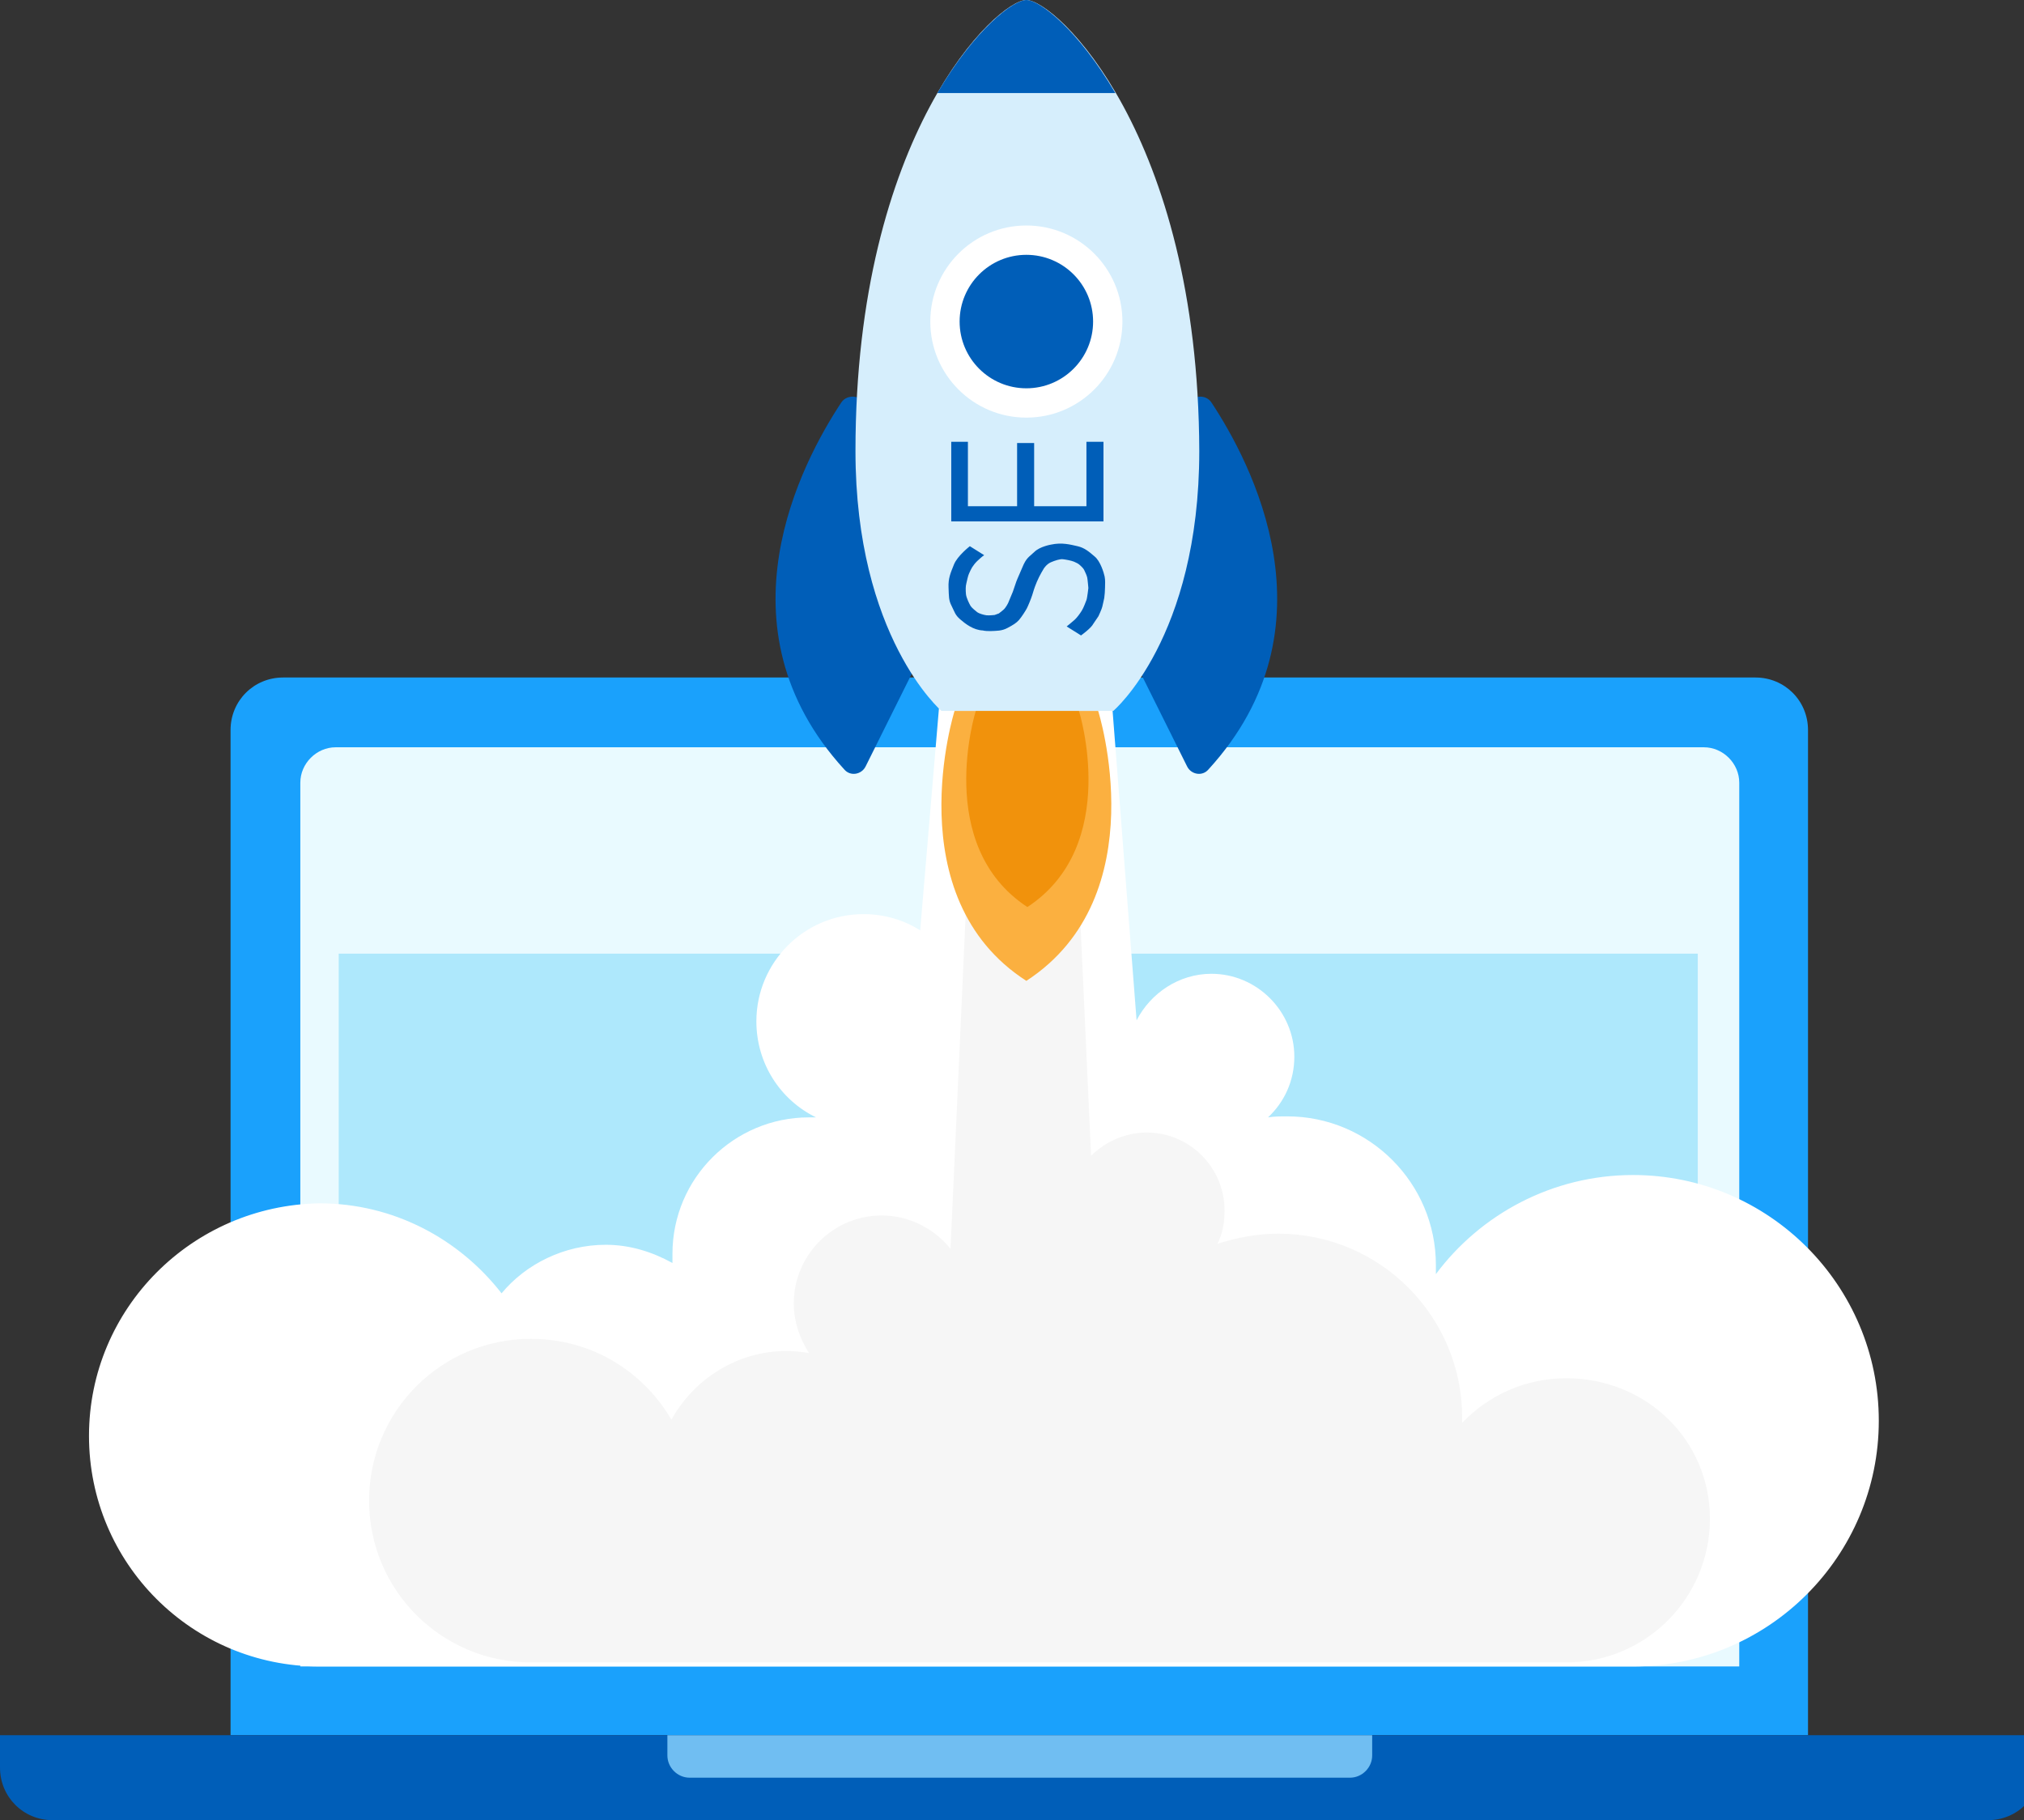
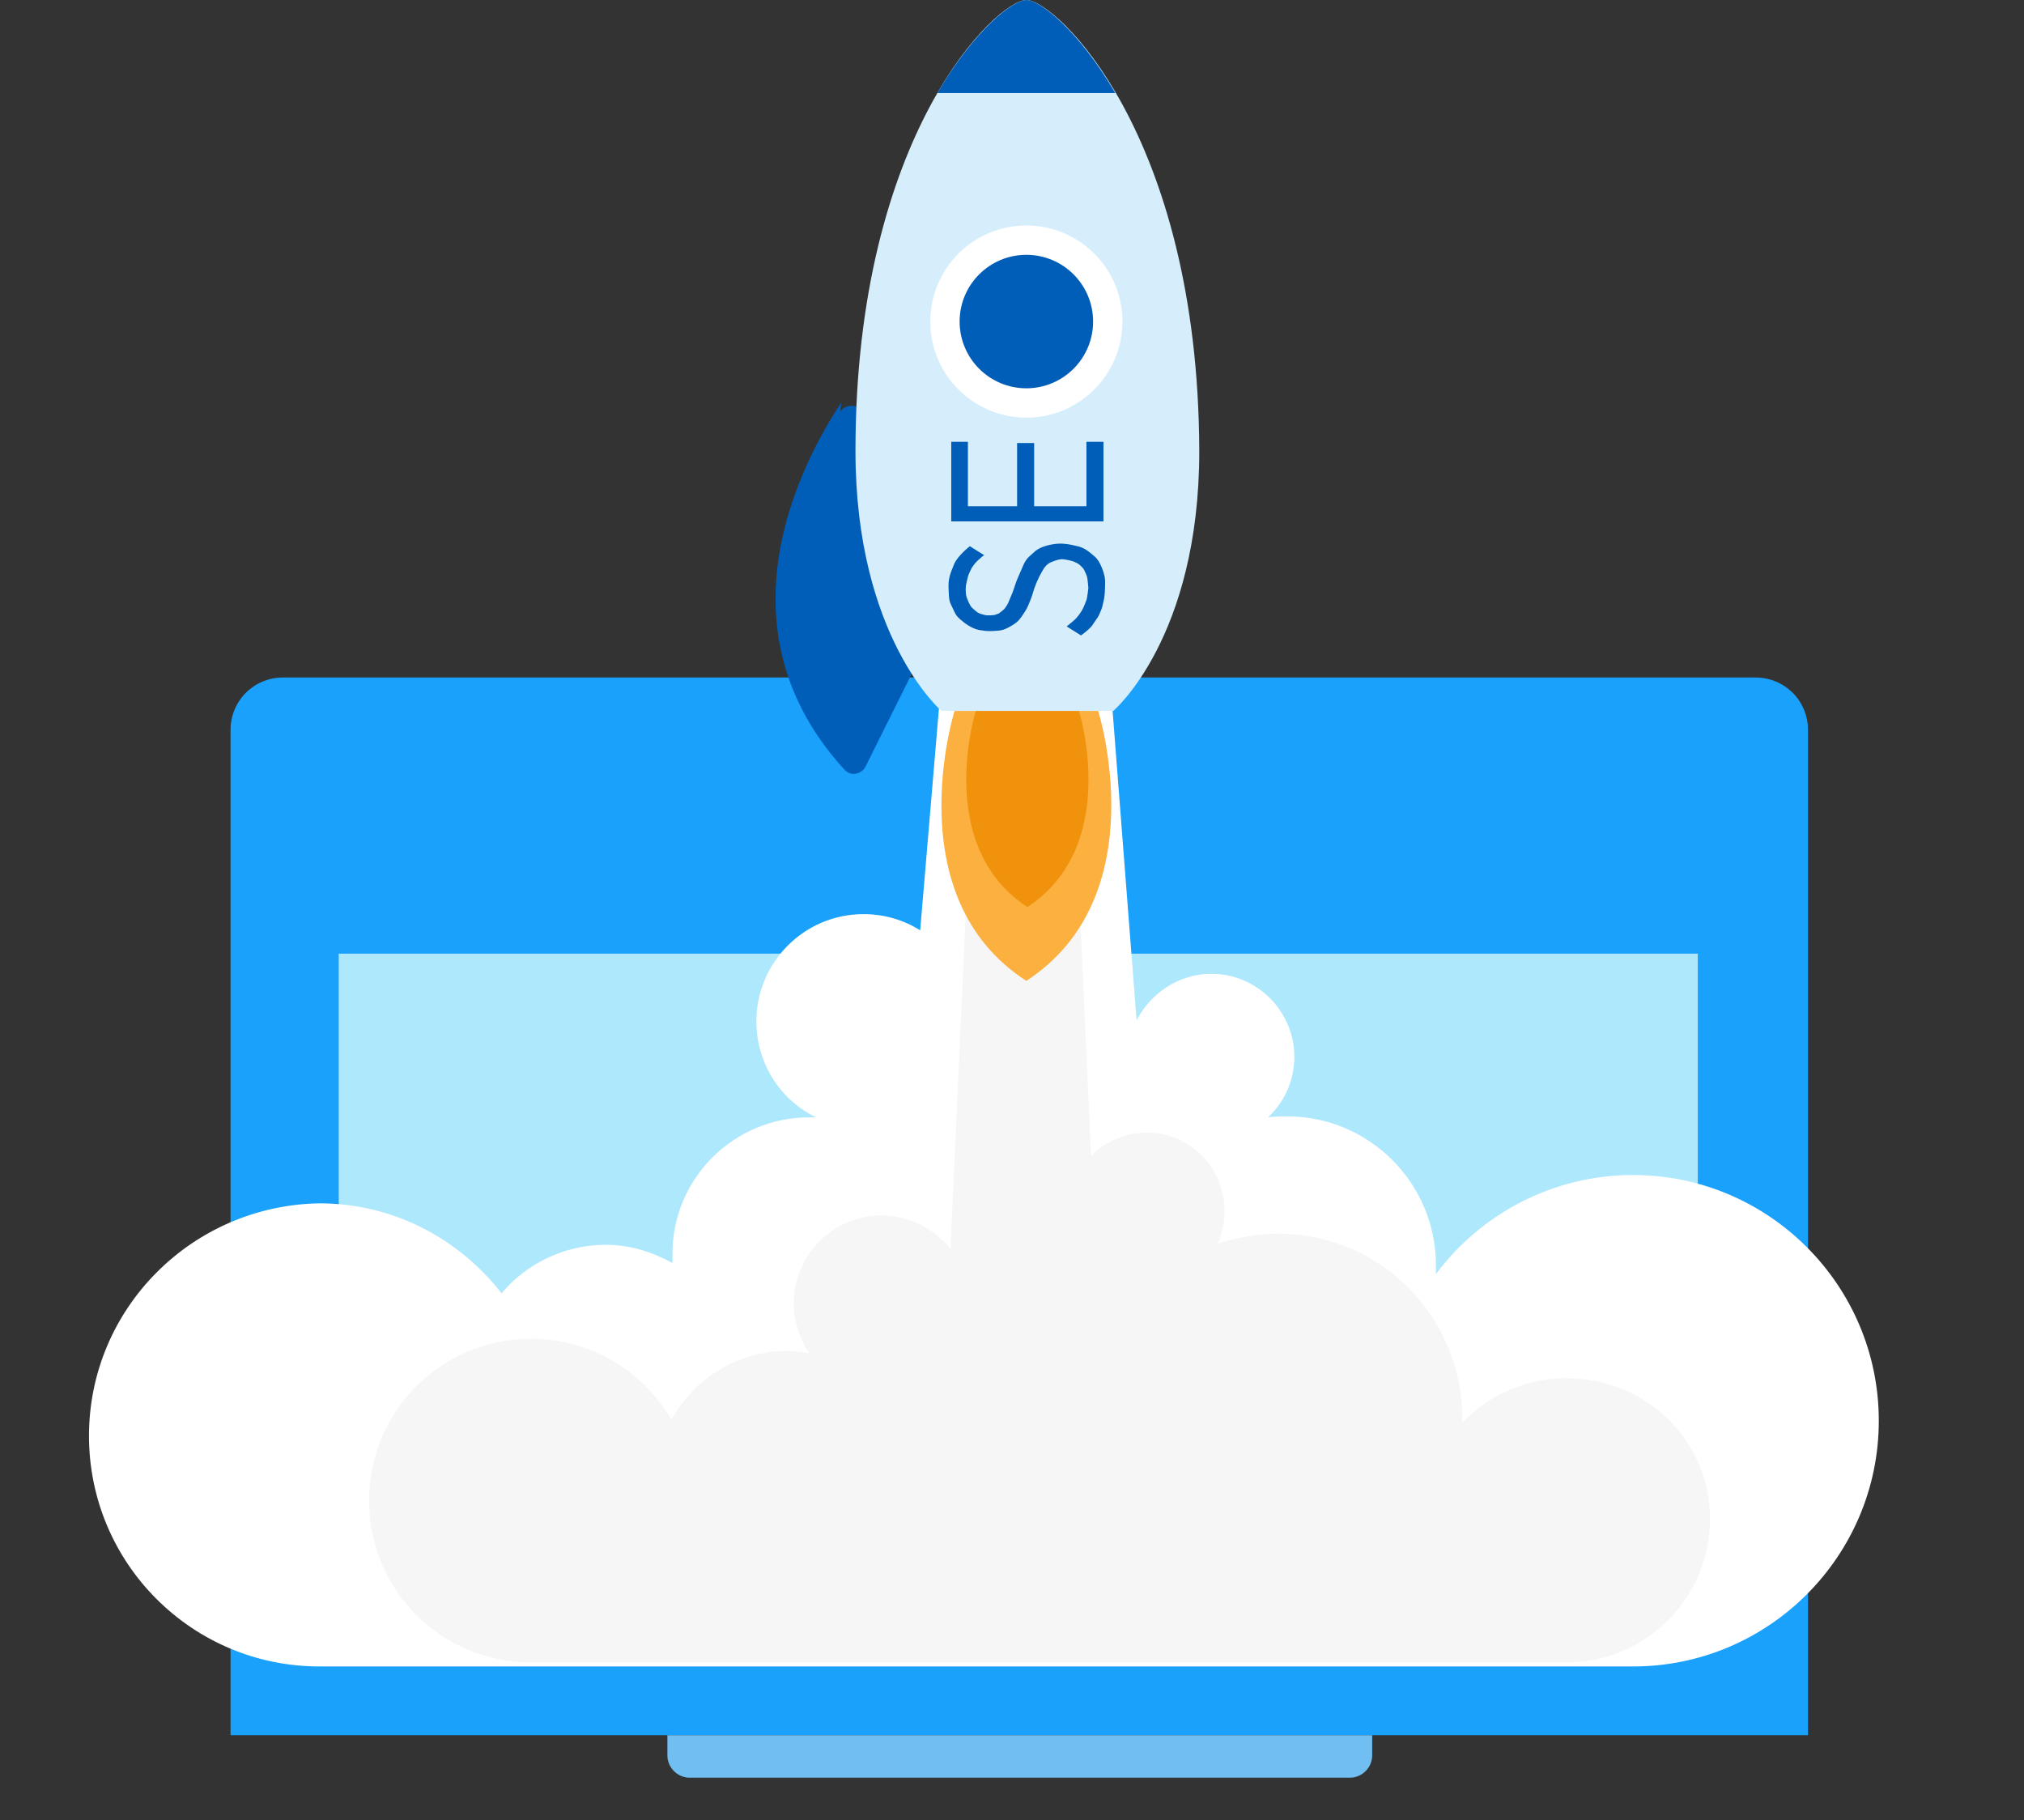
<svg xmlns="http://www.w3.org/2000/svg" width="100%" height="100%" viewBox="0 0 834 750" version="1.1" xml:space="preserve" style="fill-rule:evenodd;clip-rule:evenodd;stroke-linejoin:round;stroke-miterlimit:2;">
  <rect x="0" y="0" width="834" height="750" fill="#333333" stroke="none" />
  <g>
    <g>
      <g>
        <g>
          <g>
            <g>
              <path d="M745.417,715.001l-650.417,0l0,-414.167c0,-12.084 9.583,-21.667 21.667,-21.667l606.667,0c12.083,0 21.667,9.583 21.667,21.667l0,414.167l0.416,0Z" style="fill:#1aa1fc;fill-rule:nonzero;" />
-               <path d="M123.75,686.667l0,-364.167c0,-7.916 6.667,-14.583 14.583,-14.583l563.751,0c7.917,0 14.583,6.667 14.583,14.583l0,364.167l-592.917,0Z" style="fill:#e9faff;fill-rule:nonzero;" />
              <g>
                <rect x="139.575" y="392.953" width="560.001" height="275" style="fill:#aee8fc;" />
              </g>
-               <path d="M819.167,750.001l-797.5,0c-12.084,0 -21.667,-9.584 -21.667,-21.667l0,-13.333l840.834,0l-0,13.333c-0,12.083 -9.583,21.667 -21.667,21.667Z" style="fill:#005eb8;fill-rule:nonzero;" />
              <path d="M556.25,732.501l-272.083,0c-5,0 -9.167,-4.167 -9.167,-9.167l0,-8.333l290.417,0l-0,8.333c-0,5 -4.167,9.167 -9.167,9.167Z" style="fill:#70bef2;fill-rule:nonzero;" />
            </g>
          </g>
        </g>
        <g>
          <g>
            <path d="M672.917,484.167c-33.333,-0 -62.917,16.25 -81.25,40.833l0,-3.75c0,-33.75 -27.5,-61.25 -61.25,-61.25c-2.5,0 -5.417,0 -7.917,0.417c6.667,-6.25 10.834,-15 10.834,-25c0,-18.75 -15.417,-34.167 -34.167,-34.167c-13.333,0 -25,7.917 -30.833,19.167l-16.25,-209.583l-58.334,0l-14.583,172.5c-6.667,-4.167 -14.583,-6.667 -23.333,-6.667c-24.584,0 -44.167,20 -44.167,44.167c0,17.5 10,32.5 24.583,39.583l-2.916,0c-30.834,0 -56.25,25 -56.25,56.25l0,3.75c-8.334,-4.583 -17.5,-7.5 -27.5,-7.5c-17.084,0 -32.917,7.917 -42.917,20c-17.5,-22.5 -44.584,-37.083 -75,-37.083c-52.5,0.833 -95,43.333 -95,95.833c0,52.5 42.5,95 95,95l541.25,0c55.834,0 101.25,-45.416 101.25,-101.25c0,-55.833 -45.416,-101.25 -101.25,-101.25Z" style="fill:#fff;fill-rule:nonzero;" />
            <path d="M645.417,567.917c-17.083,0 -32.083,7.083 -42.917,18.333l0,-2.083c0,-41.667 -33.75,-75.833 -75.833,-75.833c-8.75,0 -17.083,1.666 -25,4.166c2.083,-4.166 2.917,-8.75 2.917,-13.75c0,-17.5 -14.167,-32.083 -32.084,-32.083c-8.75,0 -17.083,3.75 -22.916,9.583l-12.084,-265l-32.083,0l-13.75,303.334c-6.667,-8.334 -17.083,-13.75 -28.333,-13.75c-20,0 -36.25,16.25 -36.25,36.25c0,7.5 2.5,14.583 6.25,20.416c-2.917,-0.416 -5.834,-0.833 -9.167,-0.833c-20.417,0 -38.333,11.667 -47.5,28.333c-11.667,-20 -32.917,-33.333 -57.917,-33.333c-37.083,0 -66.667,30 -66.667,66.667c0,37.083 30,66.667 66.667,66.667l426.667,0c32.917,0 59.167,-26.667 59.167,-59.167c0,-32.5 -26.25,-57.917 -59.167,-57.917Z" style="fill:#f6f6f6;fill-rule:nonzero;" />
-             <path d="M346.667,165.833c-16.25,24.584 -52.5,92.501 1.25,151.251c2.5,2.916 7.083,2.083 8.75,-1.25c16.667,-33.334 23.333,-47.084 25.833,-51.667c0.417,-1.25 0.834,-2.5 0.417,-3.75l-26.25,-93.334c-1.25,-4.166 -7.5,-5 -10,-1.25Z" style="fill:#005eb8;fill-rule:nonzero;" />
+             <path d="M346.667,165.833c-16.25,24.584 -52.5,92.501 1.25,151.251c2.5,2.916 7.083,2.083 8.75,-1.25c16.667,-33.334 23.333,-47.084 25.833,-51.667l-26.25,-93.334c-1.25,-4.166 -7.5,-5 -10,-1.25Z" style="fill:#005eb8;fill-rule:nonzero;" />
            <path d="M452.5,292.917l-59.166,-0c0,-0 -24.167,76.667 29.583,111.25c53.75,-35 29.583,-111.25 29.583,-111.25Z" style="fill:#fbb040;fill-rule:nonzero;" />
            <path d="M444.584,292.917l-42.5,-0c0,-0 -17.5,55.417 21.25,80.833c38.75,-25.416 21.25,-80.833 21.25,-80.833Z" style="fill:#f1920c;fill-rule:nonzero;" />
-             <path d="M499.167,165.833c16.25,24.584 52.5,92.501 -1.25,151.251c-2.5,2.916 -7.083,2.083 -8.75,-1.25c-16.667,-33.334 -23.333,-47.084 -25.833,-51.667c-0.417,-1.25 -0.834,-2.5 -0.417,-3.75l26.25,-93.334c1.667,-4.166 7.5,-5 10,-1.25Z" style="fill:#005eb8;fill-rule:nonzero;" />
            <path d="M422.917,0c-12.083,0 -70.417,55 -70.417,185.833c0,76.667 35.417,107.084 35.417,107.084l70.833,0c0,0 35.417,-30 35.417,-107.084c-0.417,-130.833 -59.167,-185.833 -71.25,-185.833Z" style="fill:#d6eefc;fill-rule:nonzero;" />
            <circle cx="422.917" cy="132.5" r="39.583" style="fill:#fff;" />
            <circle cx="422.917" cy="132.5" r="27.5" style="fill:#005eb8;" />
            <path d="M386.25,38.333l73.334,0c-15.417,-26.25 -31.25,-38.333 -36.667,-38.333c-5.417,0 -21.25,12.083 -36.667,38.333Z" style="fill:#005eb8;fill-rule:nonzero;" />
            <path d="M399.63,225.061c-0,-0 -5.107,3.957 -6.544,7.532c-1.436,3.575 -2.394,5.745 -2.234,9.447c0.159,3.702 -0,5.234 1.277,7.66c1.276,2.553 1.436,3.702 3.511,5.489c2.075,1.787 5.426,4.468 9.416,4.596c0,-0 0.479,0.255 3.033,0.255c2.553,-0.127 4.628,0 7.022,-1.276c2.394,-1.277 3.671,-2.043 4.788,-3.32c1.117,-1.276 2.713,-3.829 3.192,-4.723c0.479,-0.894 1.756,-3.958 2.235,-5.49c0.478,-1.531 0.798,-2.808 1.915,-5.489c1.117,-2.681 2.873,-5.489 2.873,-5.489c-0,-0 1.117,-1.788 2.873,-2.554c1.755,-0.766 3.83,-1.404 4.947,-1.276c1.117,0.127 3.352,0.51 4.629,1.021c1.117,0.511 1.755,0.766 2.553,1.532c0.958,0.894 1.437,1.404 1.756,2.17c0.319,0.639 0.957,2.043 1.117,2.809c0.16,0.638 0.479,4.34 0.479,4.34c-0,0 -0.479,4.213 -0.798,4.979c-0.319,0.766 -1.117,3.064 -1.915,4.341c-0.798,1.276 -1.916,2.808 -2.873,3.702c-0.958,0.893 -3.352,2.808 -3.352,2.808l5.905,3.702c0,0 4.15,-2.936 5.108,-4.851l2.074,-3.064c0,0 1.437,-3.063 1.597,-3.957c0.159,-0.894 0.638,-2.553 0.798,-3.575c0.159,-1.021 0.319,-3.191 0.319,-4.34c-0,-1.149 0.159,-2.936 -0.16,-4.468c-0.319,-1.532 -1.756,-6.383 -4.15,-8.298c-2.234,-1.915 -4.149,-3.575 -7.022,-4.213c-2.873,-0.638 -6.384,-1.66 -11.012,-0.638c-0,-0 -4.469,0.766 -6.704,2.936c-2.234,2.17 -3.351,2.298 -5.107,6.638c-1.915,4.341 -2.394,5.617 -2.394,5.617l-1.436,4.213l-1.916,4.596c0,-0 -0.957,2.043 -2.074,2.936c-1.118,0.894 -1.756,1.404 -1.756,1.404l-1.756,0.639c0,-0 -2.234,0.255 -3.351,0.127c-1.118,-0.127 -3.192,-0.766 -3.831,-1.276c-0.638,-0.511 -2.234,-1.787 -2.713,-2.553c-0.479,-0.766 -1.756,-3.32 -1.915,-4.852c-0.16,-1.659 -0.16,-3.319 0.159,-4.468c0.32,-1.276 0.639,-3.064 1.118,-4.085c0.478,-1.021 0.798,-1.787 1.276,-2.553c0.479,-0.766 1.277,-1.787 2.075,-2.553c0.798,-0.766 2.235,-2.043 2.873,-2.426l-5.905,-3.702Z" style="fill:#005eb8;fill-rule:nonzero;" />
            <path d="M391.969,214.848l-0,-32.809l6.863,0l-0,26.554l20.269,-0l0,-26.043l7.023,-0l-0,26.043l21.546,-0l-0,-26.554l7.022,0l0,32.809l-62.723,0Z" style="fill:#005eb8;fill-rule:nonzero;" />
          </g>
        </g>
      </g>
    </g>
  </g>
</svg>